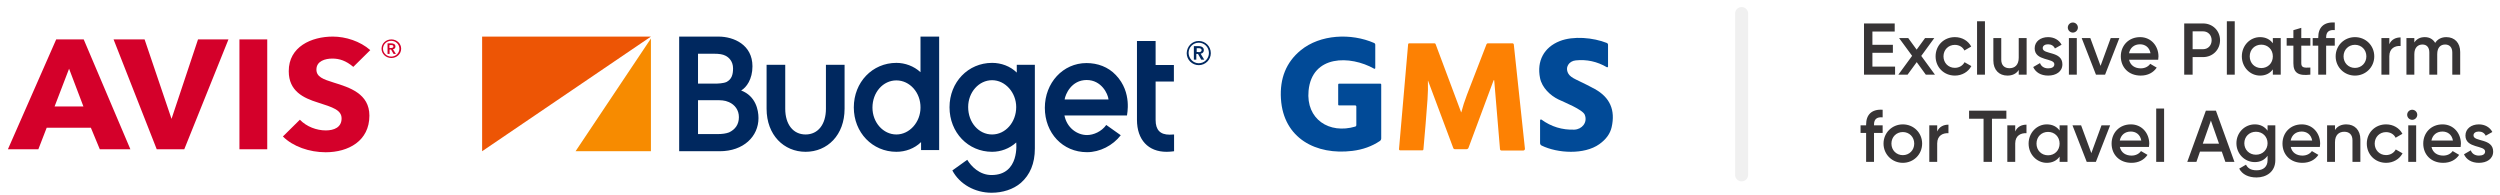
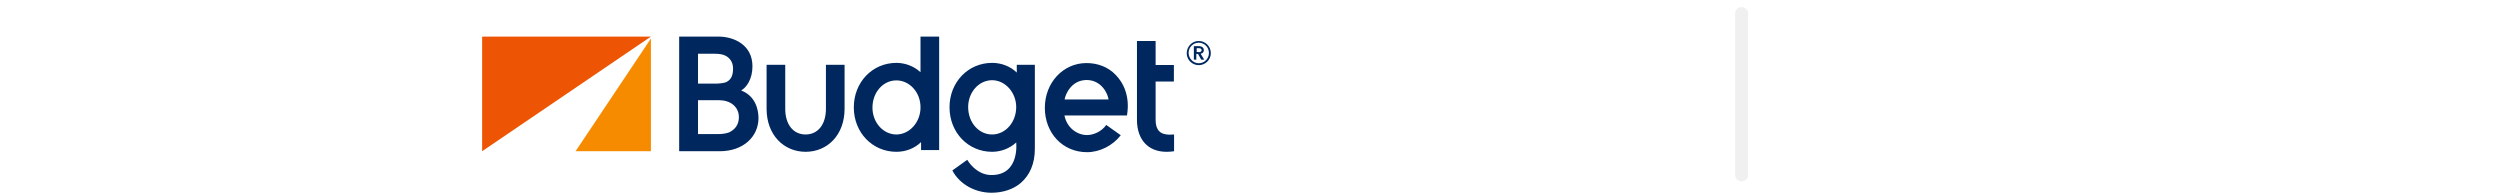
<svg xmlns="http://www.w3.org/2000/svg" xml:space="preserve" width="192mm" height="15mm" version="1.1" style="shape-rendering:geometricPrecision; text-rendering:geometricPrecision; image-rendering:optimizeQuality; fill-rule:evenodd; clip-rule:evenodd" viewBox="0 0 19200 1500">
  <defs>
    <style type="text/css">
   
    .str0 {stroke:#F0F0F0;stroke-width:100;stroke-linecap:round;stroke-miterlimit:22.926}
    .fil4 {fill:none}
    .fil2 {fill:#00285F}
    .fil3 {fill:#D4002A}
    .fil1 {fill:#ED5505}
    .fil0 {fill:#F78B00}
    .fil6 {fill:#014A97;fill-rule:nonzero}
    .fil5 {fill:#373435;fill-rule:nonzero}
    .fil7 {fill:#FD8103;fill-rule:nonzero}
   
  </style>
  </defs>
  <g id="Capa_x0020_1">
    <polygon class="fil0" points="4420.34,1161.43 4999.07,1161.43 4999.07,295.64 " />
    <polygon class="fil1" points="3702.71,281.02 3702.71,1161.43 4999.07,281.02 " />
    <path class="fil2" d="M9206.46 314.66c50.63,0 92.61,40.95 92.61,93.61 0,51.18 -41.98,92.12 -92.61,92.12 -50.63,0 -92.6,-40.94 -92.6,-92.12 1.46,-52.66 41.97,-93.61 92.6,-93.61zm0 171.11c43.39,0 78.13,-35.1 78.13,-78.98 0,-43.87 -34.74,-78.97 -78.13,-78.97 -43.39,0 -78.13,35.1 -78.13,78.97 1.46,43.88 36.2,78.98 78.13,78.98zm0 -131.62c18.83,0 39.08,8.77 39.08,30.72 0,14.62 -8.7,24.86 -24.59,27.78l27.48 45.34 -23.14 0 -24.6 -43.88 -13.01 0 0 43.88 -18.84 0 0 -103.84 37.62 0zm-1.43 46.8c10.14,0 23.15,-2.92 23.15,-16.08 0,-11.71 -11.6,-14.63 -20.26,-14.63l-17.36 0 0 29.25 14.47 0 0 1.46zm-222.83 633.24c-72.35,0 -107.03,-36.57 -107.03,-112.61l0 -295.42 140.3 0 0 -127.23 -140.3 0 0 -184.27 -143.24 0 0 605.46c0,153.57 86.78,245.69 227.14,245.69 28.91,0 57.86,-4.38 57.86,-4.38l0 -128.7c-17.35,1.46 -27.48,1.46 -34.73,1.46zm-412.35 -457.75c-59.29,-62.89 -140.34,-92.13 -225.67,-92.13 -180.86,0 -319.79,152.09 -319.79,343.68 0,193.04 135.99,340.74 324.1,340.74 98.38,0 198.22,-51.18 258.98,-130.15l-111.39 -78.96c-36.15,51.18 -98.38,77.5 -147.59,77.5 -76.66,0 -154.79,-55.58 -173.62,-150.64l480.36 0c-1.43,-2.92 43.39,-175.49 -85.38,-310.04zm-393.52 187.21c5.77,-39.5 52.1,-149.19 169.28,-149.19 112.86,0 163.48,105.31 167.83,149.19l-337.11 0zm-367.49 -266.18l0 59.97c-50.64,-49.73 -120.11,-74.59 -189.57,-74.59 -183.75,0 -326.95,147.71 -326.95,340.74 0,194.51 143.2,342.22 326.95,342.22 66.57,0 134.58,-24.86 185.21,-71.66 0,0 28.95,250.09 -189.51,250.09 -92.61,0 -156.25,-67.28 -186.64,-117l-114.33 81.9c56.45,106.75 175.08,171.11 300.97,171.11 83.9,0 166.37,-24.86 225.67,-76.05 69.46,-61.42 107.08,-147.7 107.08,-263.25l0 -643.48 -138.88 0zm-189.57 535.26c-102.69,0 -183.75,-92.13 -183.75,-210.6 0,-114.06 82.49,-206.21 183.75,-206.21 101.31,0 185.21,95.07 185.21,206.21 0,117.01 -82.48,210.6 -185.21,210.6zm-734.99 133.08c-183.75,0 -326.99,-147.71 -326.99,-340.74 0,-194.51 143.24,-342.22 326.99,-342.22 66.58,0 134.58,24.86 185.21,71.65l0 -273.48 143.25 0 0 871.63 -138.9 0 0 -61.42c-50.63,49.72 -120.09,74.58 -189.56,74.58zm0 -548.41c-102.68,0 -183.75,92.13 -183.75,209.13 0,114.07 82.49,206.2 183.75,206.2 101.31,0 185.21,-95.05 185.21,-206.2 1.46,-115.54 -82.47,-209.13 -185.21,-209.13zm-397.87 217.89l0 -337.82 -143.24 0 0 337.82c0,119.93 -60.77,197.44 -156.25,197.44 -95.5,0 -156.26,-77.51 -156.26,-197.44l0 -337.82 -143.24 0 0 337.82c0,201.83 133.1,330.52 299.5,330.52 167.83,0 299.49,-128.69 299.49,-330.52zm-1270.34 326.14l0 -880.41 302.44 0c117.16,0 260.4,62.88 260.4,228.15 0,99.45 -46.28,162.33 -86.79,185.73 111.4,42.41 133.07,149.17 133.07,212.06 0,140.4 -114.29,254.47 -298.02,254.47l-311.1 0zm293.73 -131.63c37.62,0 66.57,-4.38 89.72,-13.16 46.28,-21.94 75.24,-59.96 75.24,-116.98 0,-54.13 -30.38,-95.07 -76.71,-115.55 -33.26,-14.62 -60.76,-14.62 -101.26,-14.62l-136.01 0 0 260.31 149.02 0zm-23.14 -387.54c26.02,0 69.47,-1.48 94.03,-13.16 37.62,-20.48 49.2,-54.12 49.2,-103.85 0,-54.1 -31.84,-84.82 -59.32,-97.98 -20.27,-10.24 -46.29,-14.62 -88.27,-14.62l-121.52 0 0 229.61 125.88 0z" />
-     <path class="fil3" d="M2713.34 513.66c-56.21,-47.61 -106.79,-63.85 -160.74,-63.85 -53.95,0 -122.53,18.4 -122.53,84.39 0,56.27 51.71,74.67 134.88,100.64 119.16,36.78 272.02,84.39 272.02,253.18 0,194.76 -161.86,281.32 -336.07,281.32 -124.78,0 -251.79,-44.37 -328.22,-121.19l130.38 -128.75c51.71,54.1 129.26,82.24 198.96,82.24 64.06,0 121.39,-23.81 121.39,-91.98 0,-64.92 -67.45,-85.48 -182.09,-122.26 -111.28,-34.63 -223.69,-87.64 -223.69,-240.2 -1.12,-188.27 174.23,-266.18 338.33,-266.18 98.92,0 210.2,35.71 287.76,103.88l-130.38 128.76zm-2072.71 304.02l-221.44 0 111.28 -289.96 110.16 289.96zm360.8 328.93l-358.55 -843.95 -211.32 0 -370.94 843.95 233.81 0 64.06 -165.54 339.47 0 68.55 165.54 234.92 0zm753.1 -843.95l-233.79 0 -203.44 610.24 -206.84 -610.24 -238.29 0 331.59 843.95 211.32 0 339.45 -843.95zm84.3 843.95l213.57 0 0 -843.95 -213.57 0 0 843.95zm1091.44 -772.54c0,40.04 33.71,71.41 75.31,71.41 41.58,0 75.31,-31.37 75.31,-71.41 0,-40.02 -33.73,-71.41 -75.31,-71.41 -41.6,0 -75.31,31.39 -75.31,71.41zm11.23 0c0,-33.54 28.11,-60.58 62.96,-60.58 34.83,0 62.93,27.04 62.93,60.58 0,33.54 -28.1,60.6 -62.93,60.6 -33.73,0 -62.96,-27.06 -62.96,-60.6zm34.85 40.04l15.73 0 0 -33.54 11.25 0 19.1 33.54 17.98 0 -22.47 -35.71c12.37,-2.16 19.12,-9.73 19.12,-21.64 0,-17.3 -15.75,-23.8 -31.48,-23.8l-29.23 0 0 81.15zm14.61 -45.44l0 -22.73 13.5 0c7.87,0 16.85,2.16 16.85,10.82 0,9.74 -10.11,11.91 -19.1,11.91l-11.25 0z" />
    <line class="fil4 str0" x1="13375.65" y1="104.12" x2="13375.65" y2="1342.93" />
-     <path class="fil5" d="M14380.1 511.48l0 -106.14 157.24 0 0 -61.21 -157.24 0 0 -102.21 171.28 0 0 -61.78 -235.87 0 0 393.12 238.68 0 0 -61.78 -174.09 0zm480.17 61.78l-105.02 -143.77 99.96 -137.03 -70.76 0 -64.58 88.73 -64.59 -88.73 -70.2 0 99.97 136.47 -105.58 144.33 70.76 0 70.2 -96.03 69.64 96.03 70.2 0zm153.31 7.3c55.04,0 102.77,-28.64 126.36,-73.01l-52.23 -29.76c-13.48,25.83 -41,43.24 -74.69,43.24 -49.42,0 -87.05,-37.63 -87.05,-88.17 0,-50.54 37.63,-88.17 87.05,-88.17 33.69,0 61.21,16.85 73.57,43.24l52.23 -30.32c-22.47,-43.81 -70.2,-72.45 -125.24,-72.45 -84.8,0 -148.26,64.02 -148.26,147.7 0,83.12 63.46,147.7 148.26,147.7zm170.16 -7.3l60.65 0 0 -409.97 -60.65 0 0 409.97zm320.11 -280.8l0 150.51c0,57.28 -31.45,80.87 -71.32,80.87 -38.19,0 -62.9,-22.46 -62.9,-65.15l0 -166.23 -60.66 0 0 172.41c0,73.01 44.93,115.69 107.83,115.69 38.19,0 68.52,-14.04 87.05,-43.24l0 35.94 60.65 0 0 -280.8 -60.65 0zm184.21 77.5c0,-20.22 19.09,-29.76 40.99,-29.76 23.03,0 42.68,10.1 52.79,32.01l51.11 -28.64c-19.66,-37.07 -57.85,-58.41 -103.9,-58.41 -57.28,0 -102.77,33.13 -102.77,85.92 0,100.53 151.07,72.45 151.07,122.43 0,22.47 -20.78,31.45 -47.74,31.45 -30.88,0 -53.35,-15.16 -62.33,-40.43l-52.23 30.32c17.97,40.44 58.4,65.71 114.56,65.71 60.66,0 109.52,-30.33 109.52,-86.49 0,-103.89 -151.07,-73 -151.07,-124.11zm231.38 -119.62c21.34,0 38.75,-17.97 38.75,-38.75 0,-21.34 -17.41,-38.75 -38.75,-38.75 -21.34,0 -38.75,17.41 -38.75,38.75 0,20.78 17.41,38.75 38.75,38.75zm-30.33 322.92l60.65 0 0 -280.8 -60.65 0 0 280.8zm321.23 -280.8l-78.06 213.41 -78.62 -213.41 -66.27 0 109.51 280.8 70.2 0 109.51 -280.8 -66.27 0zm140.97 166.23l223.51 0c1.13,-7.86 2.25,-16.84 2.25,-25.27 0,-80.87 -57.28,-148.26 -140.96,-148.26 -88.17,0 -148.26,64.58 -148.26,147.7 0,84.24 60.09,147.7 152.75,147.7 55.04,0 97.16,-23.02 122.99,-61.21l-49.98 -29.21c-13.48,19.66 -38.75,34.82 -72.45,34.82 -44.93,0 -80.31,-22.46 -89.85,-66.27zm-0.56 -49.42c8.42,-42.12 39.31,-69.07 84.8,-69.07 36.5,0 71.88,20.78 80.31,69.07l-165.11 0zm568.89 -229.13l-144.89 0 0 393.12 64.59 0 0 -134.78 80.3 0c74.14,0 130.3,-56.73 130.3,-129.17 0,-73.01 -56.16,-129.17 -130.3,-129.17zm0 197.68l-80.3 0 0 -137.03 80.3 0c38.19,0 65.71,28.64 65.71,68.52 0,39.31 -27.52,68.51 -65.71,68.51zm182.52 195.44l60.65 0 0 -409.97 -60.65 0 0 409.97zm353.24 -280.8l0 39.87c-21.34,-29.2 -54.47,-47.17 -98.28,-47.17 -76.37,0 -139.83,64.02 -139.83,147.7 0,83.12 63.46,147.7 139.83,147.7 43.81,0 76.94,-17.97 98.28,-47.74l0 40.44 60.66 0 0 -280.8 -60.66 0zm-88.73 230.26c-50.54,0 -88.73,-37.63 -88.73,-89.86 0,-52.23 38.19,-89.86 88.73,-89.86 50.55,0 88.73,37.63 88.73,89.86 0,52.23 -38.18,89.86 -88.73,89.86zm376.84 -171.85l0 -58.41 -69.64 0 0 -78.62 -60.65 17.97 0 60.65 -51.67 0 0 58.41 51.67 0 0 134.78c0,73.01 37.06,98.84 130.29,87.61l0 -54.48c-46.05,2.25 -69.64,2.81 -69.64,-33.13l0 -134.78 69.64 0zm187.57 -119.62l0 -58.41c-84.24,-5.62 -126.92,38.19 -126.92,114l0 5.62 -42.68 0 0 58.41 42.68 0 0 222.39 60.65 0 0 -222.39 66.27 0 0 -58.41 -66.27 0 0 -5.62c0,-43.24 23.59,-59.53 66.27,-55.59zm155 349.31c82.55,0 148.26,-64.58 148.26,-147.7 0,-83.68 -65.71,-147.7 -148.26,-147.7 -82,0 -148.26,64.02 -148.26,147.7 0,83.12 66.26,147.7 148.26,147.7zm0 -58.97c-49.42,0 -87.61,-37.62 -87.61,-88.73 0,-51.11 38.19,-88.73 87.61,-88.73 49.42,0 87.61,37.62 87.61,88.73 0,51.11 -38.19,88.73 -87.61,88.73zm263.95 -181.96l0 -47.17 -60.65 0 0 280.8 60.65 0 0 -141.52c0,-62.9 46.62,-81.44 86.49,-78.63l0 -65.7c-35.38,0 -69.64,14.04 -86.49,52.22zm438.05 -54.47c-37.62,0 -67.39,15.16 -85.92,44.37 -16.29,-28.08 -43.24,-44.37 -79.75,-44.37 -34.82,0 -62.34,13.48 -80.31,41l0 -33.7 -60.65 0 0 280.8 60.65 0 0 -157.25c0,-51.1 28.08,-74.13 62.34,-74.13 33.14,0 52.79,21.9 52.79,61.22l0 170.16 60.65 0 0 -157.25c0,-51.1 25.28,-74.13 61.22,-74.13 33.13,0 54.47,21.9 54.47,61.22l0 170.16 60.66 0 0 -174.1c0,-70.2 -42.68,-114 -106.15,-114zm-4329.36 616.08l0 -58.41c-84.24,-5.62 -126.92,38.19 -126.92,114l0 5.62 -42.68 0 0 58.41 42.68 0 0 222.39 60.65 0 0 -222.39 66.27 0 0 -58.41 -66.27 0 0 -5.62c0,-43.24 23.59,-59.53 66.27,-55.59zm155 349.31c82.55,0 148.26,-64.58 148.26,-147.7 0,-83.68 -65.71,-147.7 -148.26,-147.7 -82,0 -148.26,64.02 -148.26,147.7 0,83.12 66.26,147.7 148.26,147.7zm0 -58.97c-49.42,0 -87.61,-37.62 -87.61,-88.73 0,-51.11 38.19,-88.73 87.61,-88.73 49.42,0 87.61,37.62 87.61,88.73 0,51.11 -38.19,88.73 -87.61,88.73zm263.95 -181.96l0 -47.17 -60.65 0 0 280.8 60.65 0 0 -141.52c0,-62.9 46.62,-81.44 86.49,-78.63l0 -65.7c-35.38,0 -69.64,14.04 -86.49,52.22zm531.28 -159.49l-286.42 0 0 61.78 111.2 0 0 331.34 64.58 0 0 -331.34 110.64 0 0 -61.78zm67.95 159.49l0 -47.17 -60.65 0 0 280.8 60.65 0 0 -141.52c0,-62.9 46.62,-81.44 86.49,-78.63l0 -65.7c-35.38,0 -69.64,14.04 -86.49,52.22zm340.89 -47.17l0 39.87c-21.34,-29.2 -54.47,-47.17 -98.28,-47.17 -76.37,0 -139.83,64.02 -139.83,147.7 0,83.12 63.46,147.7 139.83,147.7 43.81,0 76.94,-17.97 98.28,-47.74l0 40.44 60.66 0 0 -280.8 -60.66 0zm-88.73 230.26c-50.54,0 -88.73,-37.63 -88.73,-89.86 0,-52.23 38.19,-89.86 88.73,-89.86 50.55,0 88.73,37.63 88.73,89.86 0,52.23 -38.18,89.86 -88.73,89.86zm410.53 -230.26l-78.06 213.41 -78.62 -213.41 -66.27 0 109.51 280.8 70.2 0 109.51 -280.8 -66.27 0zm140.97 166.23l223.51 0c1.13,-7.86 2.25,-16.84 2.25,-25.27 0,-80.87 -57.28,-148.26 -140.96,-148.26 -88.17,0 -148.26,64.58 -148.26,147.7 0,84.24 60.09,147.7 152.75,147.7 55.04,0 97.16,-23.02 122.99,-61.21l-49.98 -29.21c-13.48,19.66 -38.75,34.82 -72.45,34.82 -44.93,0 -80.31,-22.46 -89.85,-66.27zm-0.56 -49.42c8.42,-42.12 39.31,-69.07 84.8,-69.07 36.5,0 71.88,20.78 80.31,69.07l-165.11 0zm279.67 163.99l60.65 0 0 -409.97 -60.65 0 0 409.97zm531.27 0l69.64 0 -142.08 -393.12 -77.51 0 -142.64 393.12 70.2 0 27.52 -79.19 167.35 0 27.52 79.19zm-173.53 -139.84l62.33 -177.46 62.34 177.46 -124.67 0zm497.58 -140.96l0 41.56c-21.34,-30.33 -54.48,-48.86 -97.72,-48.86 -79.19,0 -141.52,64.58 -141.52,144.89 0,80.31 62.33,144.89 141.52,144.89 43.24,0 76.38,-18.53 97.72,-48.85l0 34.25c0,48.86 -31.45,77.5 -83.68,77.5 -48.86,0 -69.64,-19.09 -81.99,-43.24l-52.23 30.33c23.58,44.93 71.32,67.95 133.1,67.95 73.57,0 144.33,-42.12 144.33,-132.54l0 -267.88 -59.53 0zm-89.3 225.76c-51.1,0 -89.29,-37.62 -89.29,-88.17 0,-50.54 38.19,-88.17 89.29,-88.17 51.11,0 89.3,37.63 89.3,88.17 0,50.55 -38.19,88.17 -89.3,88.17zm267.33 -59.53l223.51 0c1.13,-7.86 2.25,-16.84 2.25,-25.27 0,-80.87 -57.28,-148.26 -140.96,-148.26 -88.17,0 -148.26,64.58 -148.26,147.7 0,84.24 60.09,147.7 152.75,147.7 55.04,0 97.16,-23.02 122.99,-61.21l-49.98 -29.21c-13.48,19.66 -38.75,34.82 -72.45,34.82 -44.93,0 -80.31,-22.46 -89.85,-66.27zm-0.56 -49.42c8.42,-42.12 39.31,-69.07 84.8,-69.07 36.5,0 71.88,20.78 80.31,69.07l-165.11 0zm427.37 -124.11c-38.19,0 -68.51,14.04 -87.05,43.24l0 -35.94 -60.65 0 0 280.8 60.65 0 0 -150.51c0,-57.28 31.45,-80.87 71.33,-80.87 38.19,0 62.9,22.46 62.9,65.15l0 166.23 60.65 0 0 -172.41c0,-73.01 -44.93,-115.69 -107.83,-115.69zm305.51 295.4c55.04,0 102.77,-28.64 126.36,-73.01l-52.23 -29.76c-13.48,25.83 -41,43.24 -74.69,43.24 -49.42,0 -87.05,-37.63 -87.05,-88.17 0,-50.54 37.63,-88.17 87.05,-88.17 33.69,0 61.21,16.85 73.57,43.24l52.23 -30.32c-22.47,-43.81 -70.2,-72.45 -125.24,-72.45 -84.8,0 -148.26,64.02 -148.26,147.7 0,83.12 63.46,147.7 148.26,147.7zm200.49 -330.22c21.34,0 38.75,-17.97 38.75,-38.75 0,-21.34 -17.41,-38.75 -38.75,-38.75 -21.34,0 -38.75,17.41 -38.75,38.75 0,20.78 17.41,38.75 38.75,38.75zm-30.33 322.92l60.65 0 0 -280.8 -60.65 0 0 280.8zm178.59 -114.57l223.51 0c1.13,-7.86 2.25,-16.84 2.25,-25.27 0,-80.87 -57.28,-148.26 -140.96,-148.26 -88.17,0 -148.26,64.58 -148.26,147.7 0,84.24 60.09,147.7 152.75,147.7 55.04,0 97.16,-23.02 122.99,-61.21l-49.98 -29.21c-13.48,19.66 -38.75,34.82 -72.45,34.82 -44.93,0 -80.31,-22.46 -89.85,-66.27zm-0.56 -49.42c8.42,-42.12 39.31,-69.07 84.8,-69.07 36.5,0 71.88,20.78 80.31,69.07l-165.11 0zm322.92 -39.31c0,-20.22 19.09,-29.76 40.99,-29.76 23.03,0 42.68,10.1 52.79,32.01l51.11 -28.64c-19.66,-37.07 -57.85,-58.41 -103.9,-58.41 -57.28,0 -102.77,33.13 -102.77,85.92 0,100.53 151.07,72.45 151.07,122.43 0,22.47 -20.78,31.45 -47.74,31.45 -30.88,0 -53.35,-15.16 -62.33,-40.43l-52.23 30.32c17.97,40.44 58.4,65.71 114.56,65.71 60.66,0 109.52,-30.33 109.52,-86.49 0,-103.89 -151.07,-73 -151.07,-124.11z" />
    <g id="_3253357482048">
-       <path class="fil6" d="M10562.11 522.73c0.01,0.02 0.01,0.05 0.01,0.07 0,3.11 -2.52,5.63 -5.63,5.63 -0.97,0 -1.91,-0.25 -2.75,-0.72 -184.65,-104.11 -477.6,-106.73 -503.93,169.07 -20.82,219.34 159.24,334.59 359.21,275.26 4.58,-1.44 7.63,-5.66 7.61,-10.43l-0.01 -143.18c0.01,-4.92 -3.98,-8.91 -8.9,-8.91l-124.68 0.01c-3.17,0 -5.75,-2.64 -5.75,-5.9l-0.01 -154.66c0.01,-3.61 2.88,-6.54 6.43,-6.54l317.82 0c3.47,0 6.29,2.81 6.29,6.28l-0.01 414.34c-0.01,8.07 -4.05,15.58 -10.76,20.06 -60.75,40.76 -131.1,66.03 -211.07,75.81 -276.19,34.04 -529.45,-94.82 -548.31,-400.07 -9.78,-157.15 40.68,-281.21 151.38,-372.18 150.99,-124.14 388.81,-133.31 564.03,-56.57 5.34,2.24 8.97,7.6 9.04,13.54l-0.01 179.09z" />
-       <path class="fil6" d="M12349.78 510.95c0.01,0.53 -0.06,1.08 -0.2,1.61 -0.86,3.21 -4.22,5.1 -7.51,4.23 -0.5,-0.14 -0.99,-0.34 -1.44,-0.59 -74.57,-43.75 -154.33,-61.21 -239.27,-52.4 -51.73,5.24 -84.86,53.17 -55.92,102.67 9.08,15.37 28.11,29.99 57.1,43.87 63.38,30.3 111.92,54.75 145.62,73.34 116.2,64.08 159.28,161.81 129.25,293.21 -11.43,50.28 -43.08,93.81 -94.94,130.56 -115.11,81.72 -320.06,70.45 -442.76,10.35 -7.28,-3.52 -11.92,-10.9 -11.92,-19 0,0 0,0 0,0l0 -174.69c0,-0.01 0,-0.02 0,-0.03 0,-3.76 3.05,-6.81 6.81,-6.81 1.46,0 2.89,0.47 4.06,1.34 75.08,54.57 159.16,80.23 252.22,77 58.02,-1.96 103.72,-54.47 80.28,-114.06 -15.98,-40.46 -160.55,-97.69 -201.94,-117.59 -63.24,-30.52 -126.89,-90.89 -141.69,-164.61 -26.32,-130.96 30.38,-235.86 151.39,-283.79 104.1,-41.25 257.06,-27.11 361.04,14.15 5.93,2.35 9.83,8.07 9.82,14.4l0 166.84z" />
-       <path class="fil7" d="M11475.66 617.68c-0.08,-1.33 -1.17,-2.36 -2.49,-2.36 -1.08,0 -2.03,0.69 -2.36,1.7l-192.64 517.93c-2.2,6.33 -8.36,10.76 -15.35,10.86l-89.15 0.01c-5.42,0.07 -10.48,-3.37 -12.51,-8.62l-193.61 -517.16c-0.12,-0.18 -0.32,-0.28 -0.53,-0.28 -0.32,0 -0.59,0.23 -0.65,0.53 1.31,48.37 0.31,95.74 -3.01,142.09 -8.82,123.36 -19.3,251.57 -31.43,384.62 -0.34,4.35 -3.98,7.72 -8.35,7.72 -0.01,0 -0.02,0 -0.03,0l-170.11 0c-0.01,0 -0.02,0 -0.03,0 -4.99,0 -9.04,-4.05 -9.04,-9.03 0,-0.27 0.01,-0.53 0.03,-0.79l70.06 -805.5c0.42,-3.82 3.53,-6.7 7.22,-6.68l195.5 0c0.01,0 0.02,0 0.03,0 3.6,0 6.84,2.25 8.1,5.63l196.03 523.69c0.15,0.31 0.47,0.51 0.82,0.51 0.4,0 0.76,-0.26 0.88,-0.65 10.39,-40.85 24.97,-85.94 43.74,-135.27 26.02,-68.44 75.74,-197 149.16,-385.66 1.99,-5.06 6.87,-8.38 12.31,-8.38 0,0 0,0 0,0l187.26 0c0.02,0 0.04,0 0.05,0 5.45,0 10.02,4.13 10.56,9.56l85.38 799.48c0.03,0.25 0.05,0.5 0.06,0.75 0.38,7.15 -5.17,13.25 -12.39,13.63 -0.22,0.01 -0.44,0.01 -0.65,0.01l-167.34 0.01c-5.89,0 -10.75,-4.48 -11.14,-10.26l-44.38 -528.09z" />
-     </g>
+       </g>
  </g>
</svg>